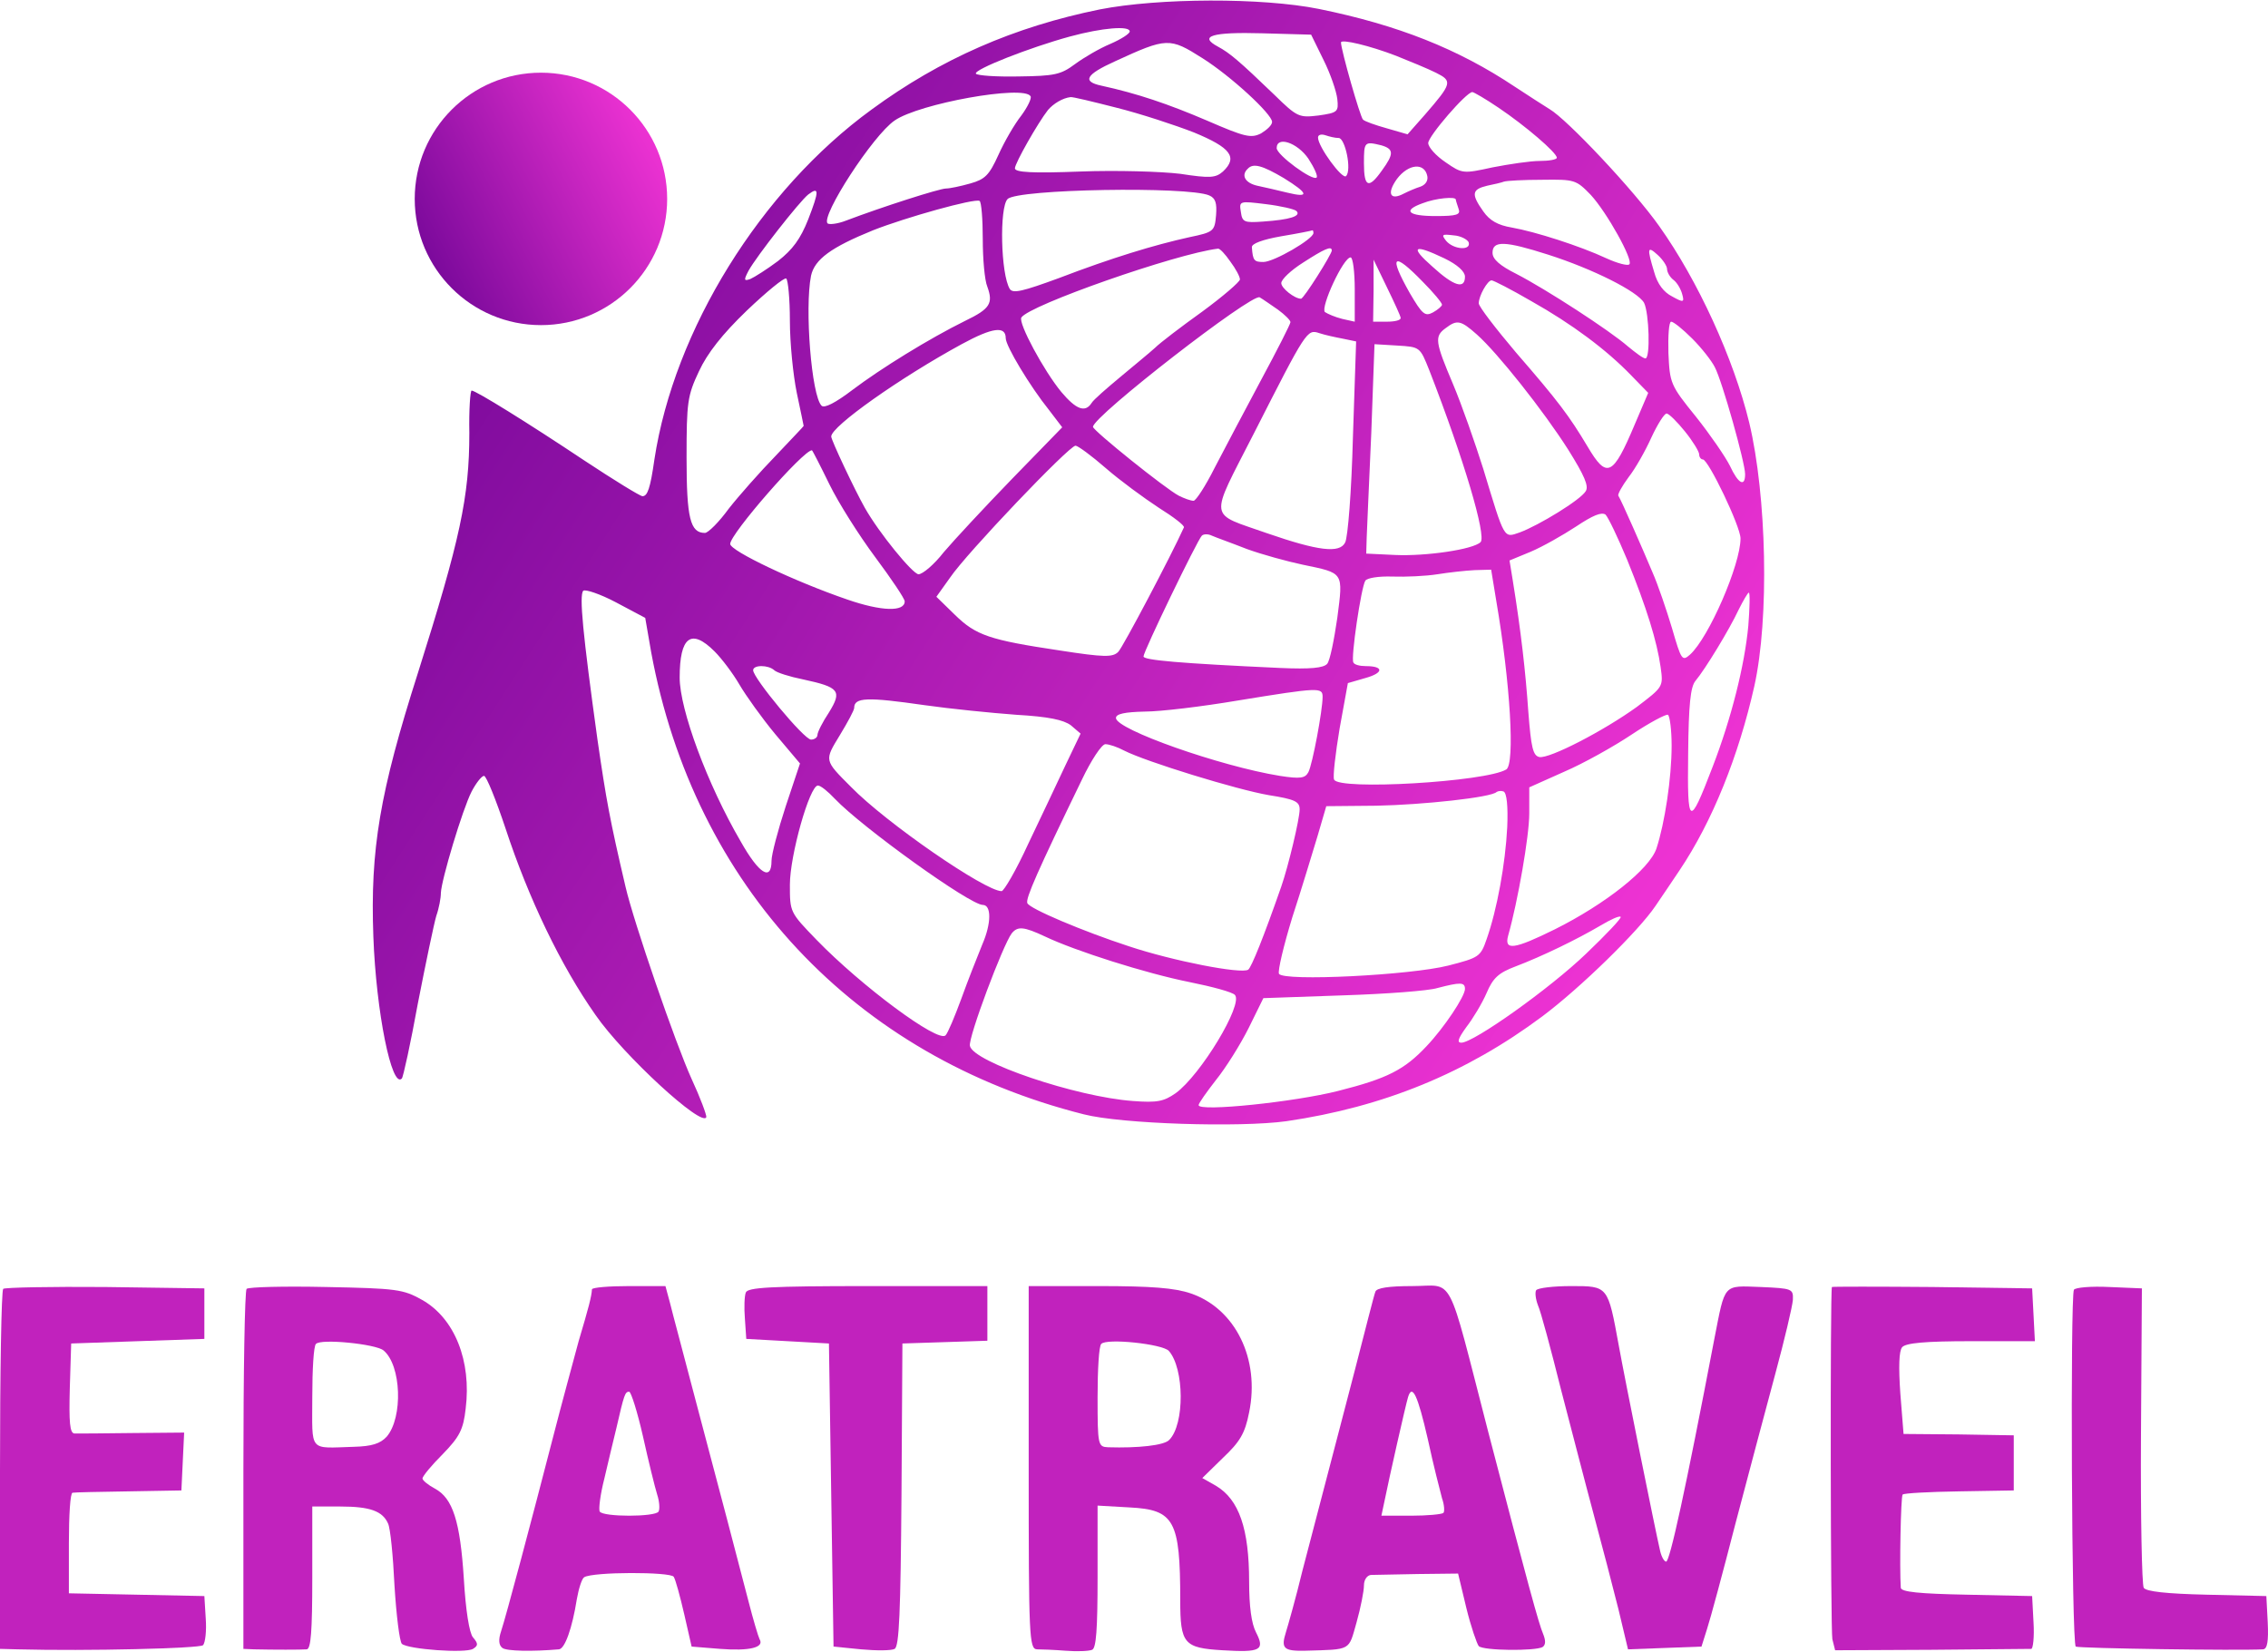
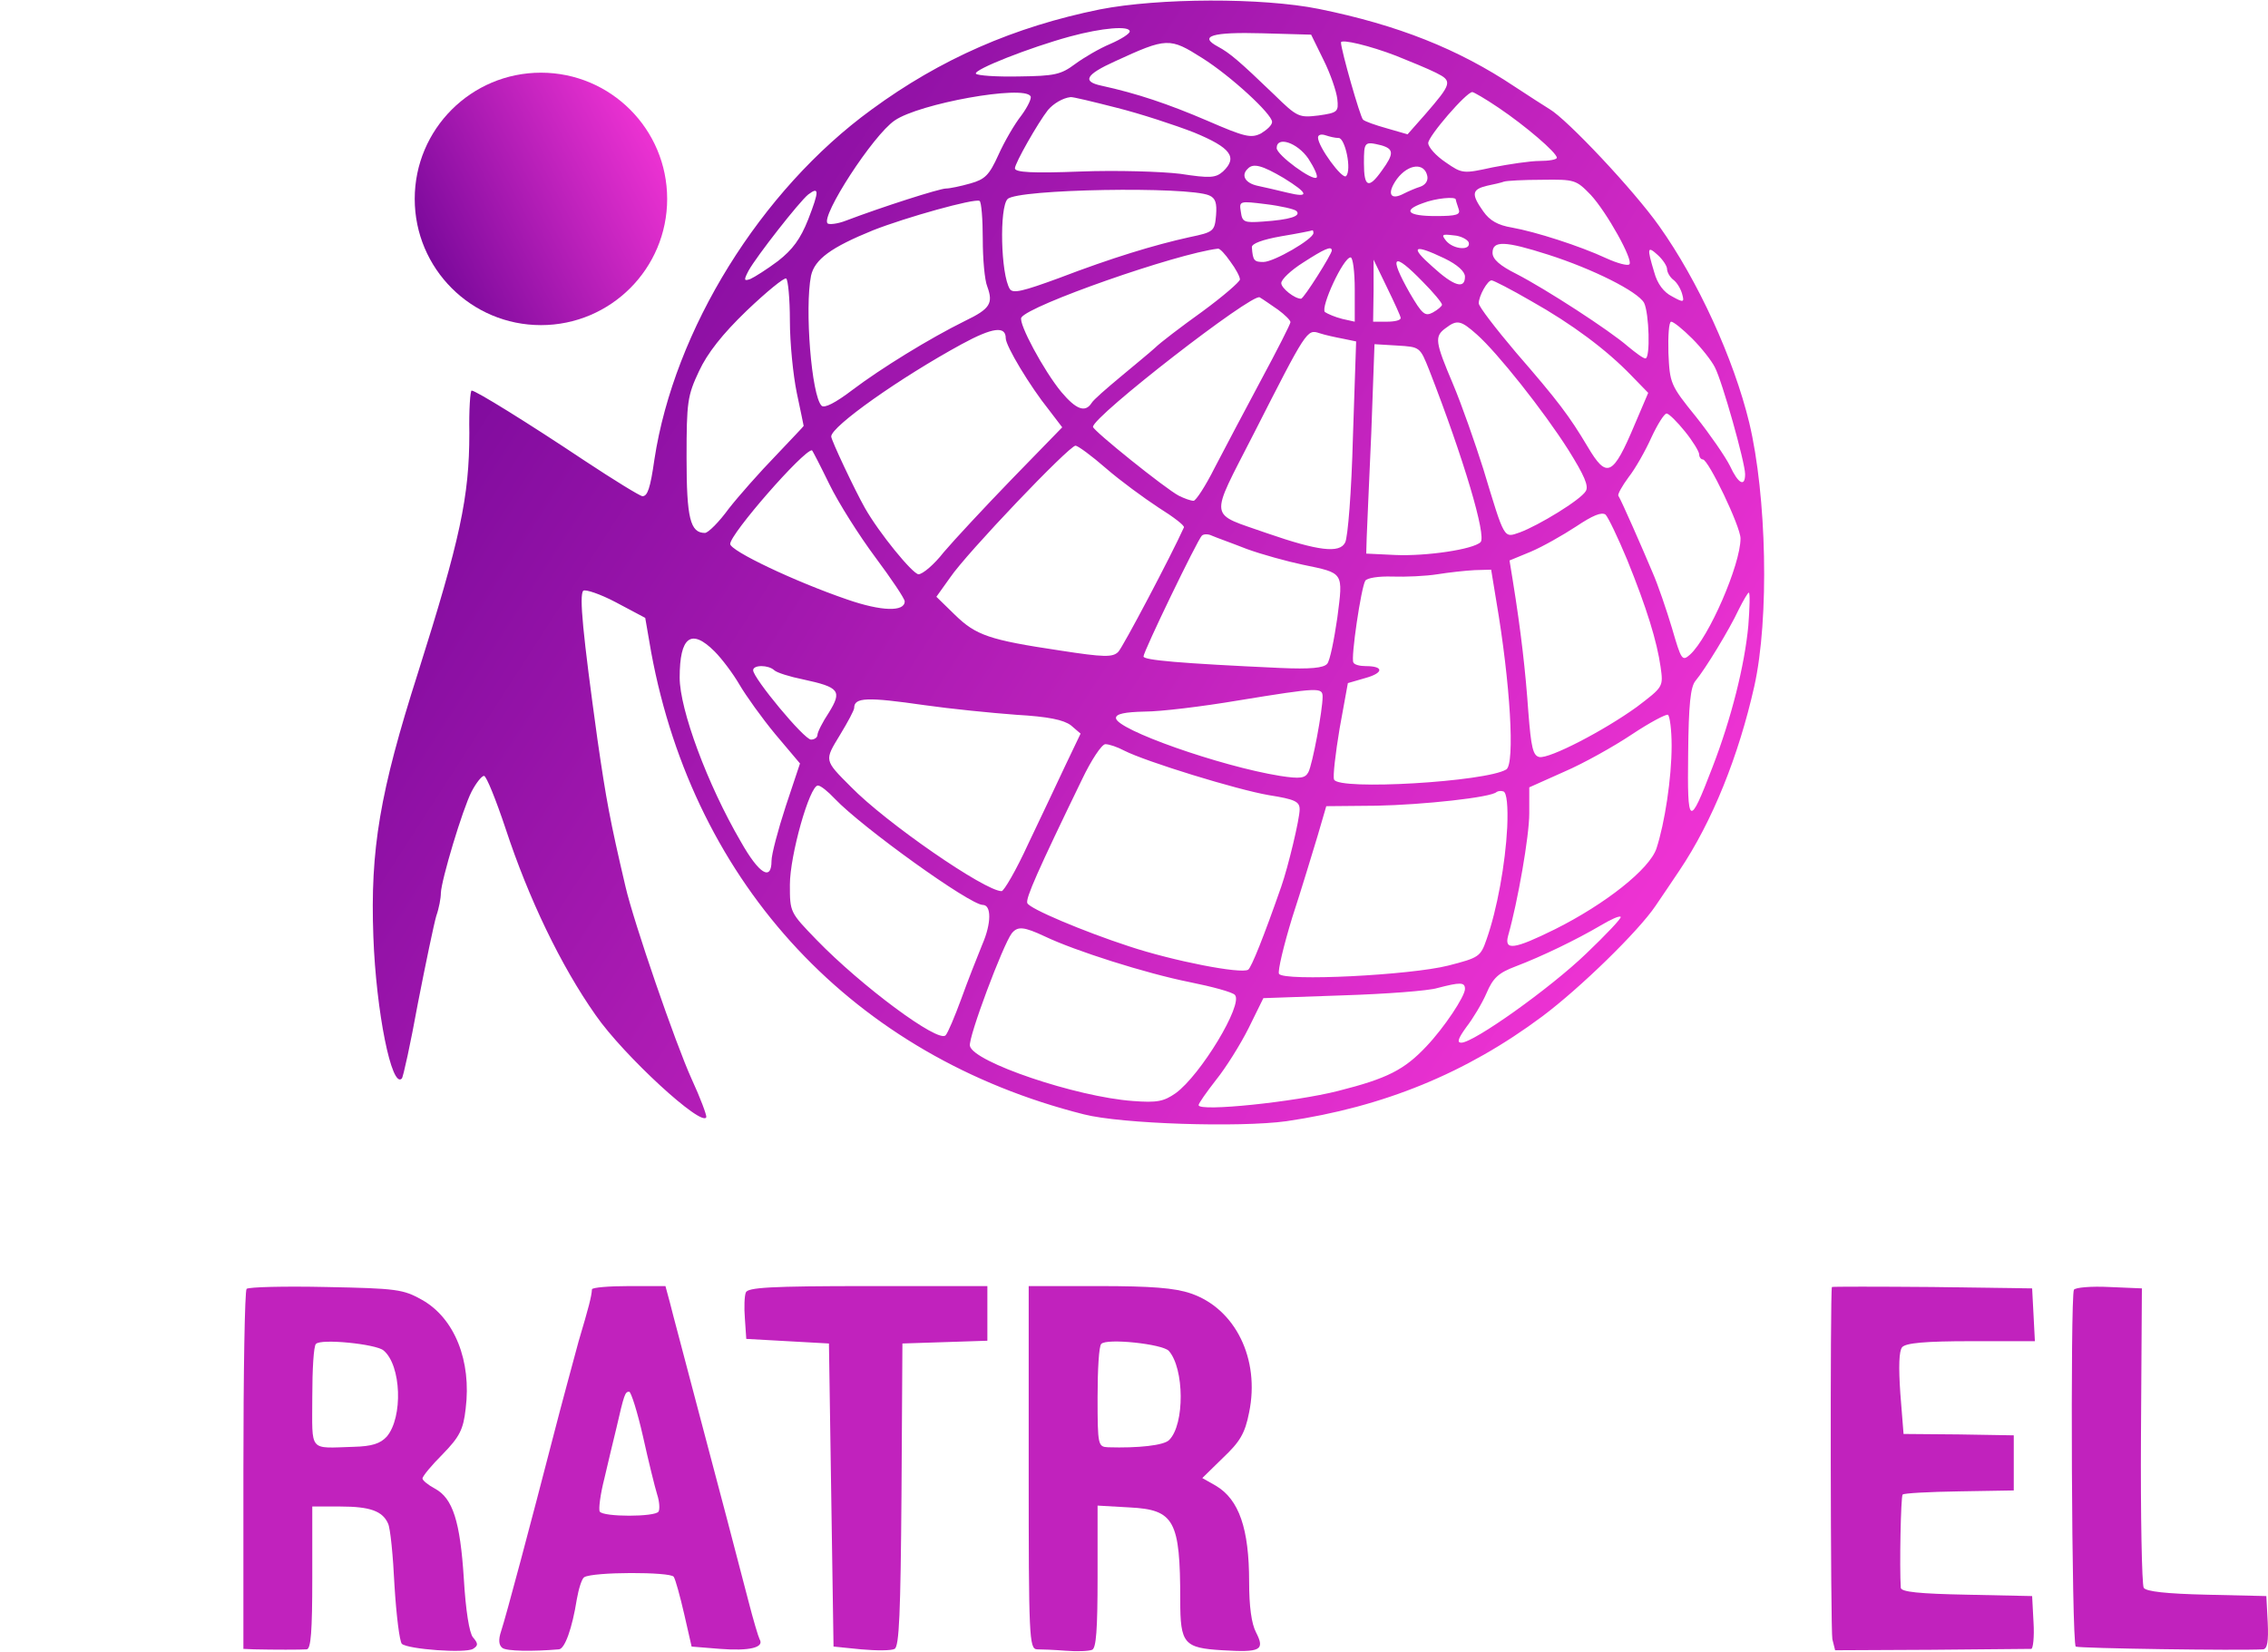
<svg xmlns="http://www.w3.org/2000/svg" width="357" height="260" viewBox="0 0 357 260" fill="none">
  <path d="M173.129 1.48C159.611 4.227 148.045 9.287 137.202 17.239C119.708 29.962 106.118 51.937 103.009 72.322C102.359 76.876 101.925 78.105 101.13 78.105C100.768 78.105 96.648 75.575 91.949 72.467C83.058 66.539 74.889 61.479 74.239 61.479C74.022 61.479 73.805 64.515 73.877 68.129C73.877 78.25 72.432 84.9 65.781 105.936C59.781 124.731 58.263 133.695 58.769 147.429C59.203 159.284 61.661 171.429 63.251 169.766C63.468 169.549 64.625 164.272 65.781 157.911C67.01 151.622 68.311 145.405 68.673 144.176C69.106 142.947 69.396 141.357 69.396 140.562C69.468 138.538 72.793 127.406 74.239 124.586C74.962 123.213 75.829 122.129 76.191 122.129C76.552 122.129 78.07 125.887 79.588 130.442C83.203 141.429 88.263 151.983 93.757 159.79C98.166 166.152 110.6 177.573 111.178 175.838C111.25 175.549 110.238 172.802 108.865 169.838C106.335 164.272 99.756 145.188 98.455 139.55C95.998 129.068 95.419 125.887 94.046 116.418C91.733 99.719 91.154 93.719 91.805 92.996C92.094 92.707 94.479 93.502 96.937 94.804L101.564 97.261L102.503 102.683C109.298 139.405 134.455 166.296 170.598 175.405C176.526 176.923 195.104 177.501 202.477 176.489C217.802 174.248 230.814 168.899 242.742 160.007C248.742 155.525 257.922 146.562 260.597 142.586C261.609 141.14 263.271 138.61 264.356 137.02C269.56 129.285 273.681 118.948 276.139 108.032C278.524 97.334 278.09 78.033 275.344 66.539C272.886 56.419 267.247 44.13 261.175 35.6C257.199 29.962 246.645 18.757 243.898 17.167C243.103 16.661 240.573 15.07 238.404 13.624C229.513 7.697 220.043 3.938 207.61 1.408C198.646 -0.399 182.381 -0.327 173.129 1.48ZM177.827 4.95C177.827 5.311 176.454 6.179 174.791 6.902C173.056 7.625 170.598 9.07 169.225 10.082C166.984 11.745 166.044 11.962 160.334 12.034C156.792 12.107 153.828 11.89 153.611 11.6C153.249 10.95 162.069 7.48 168.43 5.745C173.49 4.372 177.827 4.01 177.827 4.95ZM208.333 9.432C209.417 11.6 210.357 14.347 210.501 15.576C210.718 17.6 210.574 17.745 207.538 18.179C204.501 18.54 204.212 18.468 200.598 14.926C195.032 9.576 193.586 8.348 191.707 7.335C188.598 5.673 190.839 5.022 198.646 5.239L206.381 5.456L208.333 9.432ZM189.249 9.143C193.731 11.962 200.236 17.962 200.236 19.191C200.236 19.697 199.441 20.42 198.502 20.998C196.911 21.793 195.972 21.576 189.972 18.974C183.899 16.371 178.984 14.709 173.345 13.48C170.309 12.829 170.888 11.745 175.514 9.649C183.683 5.89 184.116 5.89 189.249 9.143ZM219.754 8.781C221.923 9.649 224.742 10.805 226.043 11.456C228.646 12.757 228.573 13.118 224.308 18.034L221.561 21.142L218.308 20.203C216.501 19.697 214.839 19.118 214.549 18.829C214.116 18.468 211.08 7.841 211.08 6.685C211.08 6.107 215.634 7.191 219.754 8.781ZM162.213 15.143C162.43 15.432 161.779 16.805 160.767 18.179C159.683 19.552 158.093 22.299 157.153 24.395C155.707 27.576 155.057 28.227 152.743 28.877C151.225 29.311 149.49 29.672 148.912 29.672C147.9 29.672 138.864 32.564 133.153 34.733C131.852 35.239 130.551 35.383 130.262 35.166C129.178 34.01 137.418 21.287 140.816 18.974C144.647 16.299 161.129 13.335 162.213 15.143ZM235.874 16.95C240.067 19.769 245.055 24.034 245.055 24.829C245.055 25.118 243.826 25.335 242.38 25.335C240.862 25.335 237.537 25.841 234.935 26.347C230.308 27.359 230.164 27.359 227.561 25.552C226.043 24.54 224.814 23.166 224.814 22.516C224.814 21.432 230.814 14.492 231.754 14.492C231.971 14.492 233.85 15.576 235.874 16.95ZM175.731 16.95C179.49 17.89 184.984 19.697 187.948 20.853C193.731 23.239 194.887 24.757 192.502 26.998C191.345 28.01 190.478 28.082 185.779 27.359C182.815 26.998 175.731 26.781 170.092 26.998C162.575 27.287 159.755 27.142 159.755 26.492C159.755 25.697 163.37 19.335 164.96 17.311C165.827 16.299 167.273 15.432 168.502 15.287C168.791 15.215 172.044 16.01 175.731 16.95ZM210.718 21.721C211.73 21.721 212.815 26.781 211.875 27.721C211.297 28.299 207.465 23.094 207.465 21.648C207.465 21.215 207.971 21.07 208.622 21.287C209.272 21.504 210.14 21.721 210.718 21.721ZM205.947 24.974C206.887 26.419 207.465 27.721 207.248 27.938C206.67 28.588 200.959 24.395 200.959 23.311C200.959 21.359 204.212 22.444 205.947 24.974ZM217.441 22.877C219.393 23.456 219.465 24.178 217.513 26.853C215.417 29.817 214.694 29.456 214.694 25.697C214.694 22.299 214.766 22.227 217.441 22.877ZM202.044 28.01C206.02 30.468 206.164 31.19 202.622 30.323C201.104 29.962 199.008 29.456 197.923 29.239C195.972 28.805 195.321 27.576 196.405 26.564C197.273 25.624 198.718 26.058 202.044 28.01ZM224.67 27.721C224.814 28.444 224.381 29.094 223.585 29.383C222.863 29.6 221.706 30.106 220.983 30.468C218.814 31.624 218.236 30.468 219.899 28.154C221.706 25.769 224.236 25.552 224.67 27.721ZM250.404 30.684C252.934 33.431 257.127 40.949 256.476 41.6C256.26 41.889 254.597 41.455 252.862 40.66C248.669 38.708 241.657 36.468 237.971 35.817C235.802 35.455 234.501 34.733 233.489 33.287C231.537 30.54 231.682 29.817 234.067 29.239C235.151 29.022 236.38 28.733 236.742 28.588C237.176 28.444 239.85 28.299 242.742 28.299C247.874 28.227 248.091 28.299 250.404 30.684ZM127.226 34.516C125.997 37.624 124.768 39.287 122.455 41.094C120.72 42.395 118.768 43.624 118.118 43.913C117.106 44.275 117.033 44.13 117.828 42.612C119.057 40.371 125.852 31.697 127.226 30.612C128.961 29.311 128.961 30.034 127.226 34.516ZM190.333 30.757C191.345 31.19 191.562 31.986 191.417 33.865C191.201 36.395 191.056 36.54 187.225 37.335C181.659 38.564 175.008 40.588 166.695 43.769C160.984 45.865 159.466 46.226 158.96 45.503C157.514 43.19 157.298 32.636 158.599 31.335C160.117 29.745 187.008 29.311 190.333 30.757ZM154.695 37.624C154.695 40.732 154.984 44.13 155.418 45.142C156.358 47.744 155.852 48.612 151.948 50.491C146.238 53.31 138.647 58.009 134.238 61.334C131.491 63.431 129.756 64.298 129.322 63.864C127.732 62.274 126.648 48.539 127.66 43.407C128.238 40.805 130.84 38.925 137.418 36.251C142.551 34.227 153.394 31.19 154.189 31.624C154.478 31.769 154.695 34.516 154.695 37.624ZM229.152 31.407C229.152 31.552 229.368 32.203 229.585 32.853C229.947 33.793 229.368 34.01 225.971 34.01C221.634 34.01 220.694 33.142 223.947 31.986C225.971 31.19 229.152 30.901 229.152 31.407ZM204.068 33.215C204.863 34.01 203.056 34.588 198.791 34.877C195.827 35.094 195.538 34.949 195.321 33.359C195.032 31.624 195.104 31.624 199.224 32.13C201.61 32.419 203.779 32.925 204.068 33.215ZM206.742 36.684C206.742 37.624 200.526 41.238 198.863 41.238C197.417 41.238 197.2 41.022 197.056 38.925C196.984 38.347 198.791 37.696 201.682 37.19C204.285 36.757 206.453 36.323 206.598 36.251C206.67 36.251 206.742 36.395 206.742 36.684ZM231.176 38.13C231.609 39.504 228.79 39.287 227.634 37.913C226.838 36.901 226.983 36.829 228.79 37.046C229.947 37.118 230.959 37.696 231.176 38.13ZM243.681 40.082C250.693 42.323 257.778 45.865 258.79 47.672C259.585 49.262 259.802 56.419 259.006 56.419C258.645 56.419 257.488 55.551 256.26 54.539C253.368 52.009 243.32 45.503 238.694 43.118C236.091 41.817 234.935 40.805 234.935 39.793C234.935 37.841 236.886 37.913 243.681 40.082ZM193.658 41.166C194.526 42.323 195.176 43.552 195.176 43.985C195.176 44.347 192.502 46.66 189.249 49.045C185.924 51.431 182.598 53.961 181.803 54.756C181.008 55.479 178.55 57.503 176.382 59.31C174.213 61.118 172.117 62.925 171.827 63.431C170.815 65.021 169.37 64.443 167.056 61.696C164.309 58.371 160.261 50.853 160.767 49.985C161.996 48.033 185.128 39.937 191.707 39.142C191.996 39.07 192.863 40.01 193.658 41.166ZM209.634 39.431C209.634 40.01 205.224 47.022 204.791 47.022C203.779 47.022 201.682 45.359 201.682 44.564C201.682 43.985 203.2 42.54 205.152 41.311C208.405 39.214 209.634 38.636 209.634 39.431ZM227.344 40.66C229.441 41.672 230.597 42.757 230.597 43.552C230.597 45.576 228.862 45.07 225.465 41.961C221.851 38.781 222.501 38.347 227.344 40.66ZM262.404 42.323C262.404 42.829 262.838 43.624 263.416 44.058C263.994 44.491 264.573 45.503 264.789 46.299C265.151 47.6 265.006 47.672 263.199 46.66C261.898 46.009 260.886 44.708 260.38 42.829C259.223 38.998 259.296 38.636 260.958 40.154C261.753 40.877 262.404 41.889 262.404 42.323ZM213.248 45.576V50.636L211.297 50.202C210.14 49.913 208.983 49.407 208.55 49.118C207.827 48.395 211.441 40.516 212.598 40.516C212.959 40.516 213.248 42.829 213.248 45.576ZM220.477 50.058C220.477 50.419 219.537 50.636 218.308 50.636H216.14L216.212 45.72V40.877L218.308 45.214C219.465 47.6 220.477 49.768 220.477 50.058ZM223.947 44.347C225.609 46.009 226.983 47.672 226.983 47.961C226.983 48.178 226.332 48.756 225.537 49.19C224.308 49.841 223.875 49.479 221.923 46.154C218.525 40.154 219.248 39.504 223.947 44.347ZM124.334 50.491C124.334 53.961 124.84 59.021 125.419 61.84C125.997 64.587 126.503 66.973 126.503 67.045C126.503 67.118 124.479 69.214 122.093 71.744C119.636 74.274 116.31 78.033 114.72 80.057C113.202 82.153 111.467 83.888 110.961 83.888C108.648 83.888 108.07 81.575 108.07 72.033C108.07 63.286 108.214 62.274 110.021 58.443C111.322 55.624 113.708 52.588 117.539 48.901C120.648 45.937 123.467 43.624 123.756 43.841C124.045 44.058 124.334 47.022 124.334 50.491ZM241.007 47.383C247.44 50.997 252.862 55.045 256.766 59.093L259.44 61.84L257.344 66.756C253.874 74.997 252.934 75.431 249.898 70.298C247.007 65.455 245.272 63.142 238.621 55.479C235.441 51.72 232.766 48.25 232.766 47.744C232.766 46.588 234.139 44.13 234.79 44.13C235.079 44.13 237.898 45.576 241.007 47.383ZM201.176 48.756C202.261 49.552 203.128 50.419 203.128 50.708C203.128 50.997 201.032 55.118 198.502 59.816C195.972 64.515 192.719 70.732 191.201 73.623C189.755 76.515 188.237 78.828 187.875 78.828C187.442 78.828 186.43 78.467 185.562 78.033C183.466 76.949 172.044 67.768 172.044 67.19C172.044 65.527 197.128 46.082 198.285 46.805C198.791 47.094 200.02 47.961 201.176 48.756ZM232.477 52.66C235.73 55.551 242.959 64.66 246.862 70.804C249.392 74.852 250.115 76.515 249.609 77.31C248.814 78.683 242.163 82.732 239.2 83.816C236.67 84.683 236.886 85.045 233.489 73.84C232.188 69.72 230.091 63.72 228.718 60.467C225.899 53.816 225.754 52.949 227.561 51.648C229.368 50.274 229.947 50.419 232.477 52.66ZM266.38 53.31C267.826 54.756 269.416 56.78 269.922 57.792C271.079 59.961 274.693 72.828 274.693 74.635C274.693 76.732 273.609 76.153 272.307 73.334C271.585 71.888 269.199 68.419 266.958 65.599C262.91 60.612 262.838 60.322 262.621 55.551C262.549 52.877 262.693 50.636 263.055 50.636C263.416 50.636 264.862 51.792 266.38 53.31ZM158.31 53.238C158.31 54.467 162.141 60.828 165.105 64.515L167.201 67.262L159.322 75.358C154.984 79.84 150.141 85.045 148.551 86.924C147.033 88.876 145.225 90.394 144.575 90.394C143.635 90.322 138.358 83.888 136.117 79.912C134.527 77.093 130.84 69.286 130.84 68.708C130.84 67.118 141.683 59.455 151.37 54.178C156.286 51.503 158.31 51.286 158.31 53.238ZM211.369 53.31L213.465 53.744L212.959 68.852C212.742 77.238 212.164 84.683 211.73 85.406C210.863 87.141 207.465 86.707 199.514 83.96C190.116 80.635 190.261 82.153 197.345 68.274C205.658 51.937 205.73 51.792 207.682 52.443C208.55 52.732 210.212 53.094 211.369 53.31ZM224.959 58.226C230.453 72.322 233.995 84.394 233.055 85.334C231.899 86.491 224.453 87.575 219.61 87.358L215.055 87.141L215.128 84.611C215.2 83.238 215.489 75.792 215.851 68.129L216.357 54.178L219.971 54.395C223.513 54.612 223.513 54.612 224.959 58.226ZM265.223 67.913C266.452 69.431 267.464 71.093 267.464 71.527C267.464 71.961 267.753 72.322 268.042 72.322C268.91 72.322 273.97 82.876 273.97 84.756C273.97 88.876 268.982 100.37 266.018 103.045C264.789 104.129 264.645 103.912 263.199 98.924C262.332 96.033 260.958 91.984 260.091 90.033C258.573 86.418 255.247 78.828 254.741 78.033C254.597 77.816 255.32 76.515 256.332 75.141C257.416 73.768 259.006 70.949 259.946 68.852C260.886 66.828 261.97 65.093 262.332 65.093C262.693 65.093 263.994 66.395 265.223 67.913ZM174.068 73.696C176.309 75.647 180.068 78.394 182.381 79.912C184.695 81.358 186.502 82.732 186.357 83.021C184.333 87.503 176.743 101.888 176.02 102.611C175.153 103.478 173.851 103.478 166.84 102.394C155.707 100.731 153.611 100.008 150.286 96.755L147.394 93.936L149.563 90.9C152.093 87.141 168.285 70.154 169.297 70.154C169.659 70.154 171.827 71.744 174.068 73.696ZM130.551 76.226C131.997 79.19 135.25 84.322 137.78 87.719C140.31 91.117 142.406 94.225 142.406 94.659C142.406 96.322 138.792 96.249 133.37 94.37C125.129 91.551 114.937 86.707 114.937 85.623C114.937 84.033 126.431 70.876 127.804 70.876C127.876 70.876 129.105 73.262 130.551 76.226ZM256.115 88.081C259.223 95.743 260.814 100.948 261.392 104.996C261.826 108.105 261.826 108.105 257.633 111.285C252.428 115.044 243.898 119.454 242.308 119.165C241.296 118.948 241.007 117.647 240.573 112.081C240.139 105.791 239.416 99.358 238.115 91.334L237.609 88.225L240.935 86.852C242.814 86.057 245.995 84.25 248.091 82.876C250.693 81.141 252.067 80.563 252.717 80.997C253.151 81.43 254.669 84.611 256.115 88.081ZM196.261 86.418C198.646 87.286 202.622 88.37 205.007 88.876C211.586 90.25 211.441 89.96 210.501 97.261C209.995 100.731 209.345 103.984 208.911 104.49C208.333 105.141 206.309 105.358 201.465 105.141C185.707 104.418 179.996 103.912 179.996 103.334C179.996 102.539 188.454 85.045 189.176 84.322C189.466 84.033 190.188 84.033 190.767 84.322C191.417 84.611 193.875 85.479 196.261 86.418ZM235.513 94.515C237.754 107.599 238.477 120.249 237.103 121.116C233.923 123.068 210.646 124.442 209.995 122.707C209.778 122.273 210.212 118.586 210.863 114.683L212.164 107.526L214.911 106.731C217.802 105.936 217.875 104.852 214.983 104.852C214.043 104.852 213.176 104.635 213.031 104.273C212.598 103.623 214.26 92.418 214.911 91.406C215.2 90.972 217.007 90.683 219.176 90.756C221.272 90.828 224.453 90.683 226.26 90.394C228.067 90.105 230.67 89.816 232.115 89.744L234.718 89.671L235.513 94.515ZM275.199 98.49C274.621 104.707 272.524 113.093 269.56 120.755C265.874 130.369 265.585 130.152 265.729 118.586C265.802 110.924 266.091 108.105 266.886 107.165C268.404 105.358 272.235 99.069 273.681 95.96C274.404 94.515 275.127 93.286 275.271 93.286C275.488 93.286 275.416 95.671 275.199 98.49ZM112.479 102.539C113.636 103.695 115.371 106.008 116.383 107.743C117.395 109.478 119.925 113.02 122.021 115.55L125.925 120.177L123.684 126.9C122.455 130.658 121.443 134.49 121.443 135.502C121.443 138.755 119.491 137.598 116.6 132.466C111.322 123.43 106.985 111.647 106.985 106.659C106.985 100.225 108.792 98.852 112.479 102.539ZM121.877 105.502C122.238 105.864 124.262 106.514 126.431 106.948C132.141 108.177 132.575 108.755 130.479 112.153C129.467 113.671 128.672 115.261 128.672 115.695C128.672 116.056 128.238 116.418 127.66 116.418C126.575 116.418 118.551 106.731 118.551 105.502C118.551 104.635 120.937 104.635 121.877 105.502ZM208.188 109.695C208.188 111.791 206.598 120.321 205.947 121.55C205.441 122.49 204.718 122.635 201.465 122.129C192.068 120.61 175.659 114.827 175.659 113.02C175.659 112.37 177.032 112.081 180.213 112.008C182.671 112.008 189.249 111.213 194.815 110.273C207.682 108.177 208.188 108.177 208.188 109.695ZM145.515 110.996C149.563 111.574 156.069 112.225 159.972 112.514C165.032 112.803 167.418 113.309 168.574 114.177L170.092 115.478L167.707 120.466C166.406 123.213 163.803 128.779 161.852 132.827C159.972 136.948 158.02 140.273 157.659 140.273C155.057 140.273 139.442 129.502 133.949 123.863C129.684 119.598 129.756 119.743 132.214 115.695C133.443 113.671 134.455 111.791 134.455 111.43C134.455 109.767 136.479 109.695 145.515 110.996ZM263.127 117.358C263.127 122.49 262.043 129.574 260.741 133.55C259.657 136.803 252.717 142.297 244.766 146.273C238.332 149.453 236.742 149.67 237.392 147.285C238.91 141.935 240.718 131.598 240.718 128.056V123.936L246.212 121.478C249.248 120.177 254.019 117.502 256.838 115.623C259.657 113.743 262.259 112.37 262.549 112.514C262.838 112.731 263.127 114.9 263.127 117.358ZM176.96 118.153C180.357 119.888 194.67 124.297 199.73 125.165C203.851 125.815 204.574 126.177 204.574 127.406C204.574 128.924 202.767 136.441 201.682 139.55C198.935 147.429 196.984 152.273 196.478 152.634C195.393 153.357 184.622 151.26 177.683 148.947C170.598 146.634 161.996 143.02 161.707 142.152C161.418 141.429 163.297 137.164 170.309 122.707C171.755 119.671 173.418 117.141 173.996 117.141C174.574 117.141 175.875 117.574 176.96 118.153ZM131.419 125.743C135.683 130.225 152.671 142.441 154.695 142.441C156.069 142.441 156.069 145.333 154.623 148.658C153.828 150.61 152.31 154.441 151.298 157.26C150.286 160.007 149.201 162.61 148.84 162.971C147.683 164.2 135.611 155.236 128.527 147.935C124.334 143.598 124.334 143.598 124.334 139.261C124.334 134.634 127.443 123.647 128.744 123.647C129.178 123.647 130.334 124.586 131.419 125.743ZM237.248 130.225C236.959 135.935 235.658 143.164 233.995 147.863C233.055 150.61 232.766 150.754 227.995 151.983C222.067 153.501 202.044 154.513 201.321 153.285C201.104 152.851 202.044 148.875 203.417 144.393C204.863 139.984 206.598 134.201 207.393 131.598L208.766 126.9L216.646 126.827C223.947 126.683 234.79 125.526 235.585 124.659C235.802 124.514 236.308 124.442 236.67 124.586C237.176 124.803 237.392 126.9 237.248 130.225ZM249.681 150.104C243.971 155.598 231.971 164.128 230.019 164.128C229.296 164.128 229.513 163.477 230.814 161.67C231.826 160.369 233.272 157.983 233.995 156.321C235.007 153.935 235.874 153.14 238.549 152.128C242.742 150.538 248.236 147.863 251.922 145.694C253.513 144.755 254.886 144.104 255.103 144.321C255.32 144.465 252.862 147.068 249.681 150.104ZM164.526 147.429C169.225 149.67 180.357 153.212 187.225 154.586C190.839 155.309 194.02 156.176 194.381 156.61C195.755 158.056 188.96 169.26 185.056 172.079C183.177 173.381 182.165 173.597 178.333 173.308C169.37 172.658 153.177 167.164 152.671 164.634C152.382 163.333 157.876 148.73 159.249 146.923C160.189 145.767 161.129 145.839 164.526 147.429ZM230.597 155.67C230.597 156.827 227.344 161.742 224.525 164.706C221.055 168.393 218.381 169.766 210.646 171.718C203.851 173.453 188.67 175.043 188.67 173.959C188.67 173.67 189.899 171.935 191.417 169.983C192.935 168.104 195.249 164.417 196.55 161.815L198.863 157.116L211.297 156.682C218.164 156.465 224.887 155.959 226.26 155.525C229.874 154.586 230.597 154.586 230.597 155.67Z" fill="url(#paint0_linear_198_2611)" />
-   <path d="M0.506 202.874C0.217 203.163 0 216.03 0 231.5V259.548L2.747 259.62C13.807 259.909 31.445 259.475 31.951 258.969C32.313 258.608 32.529 256.728 32.385 254.777L32.168 251.235L21.542 251.018L10.843 250.801V242.921C10.843 238.512 11.06 234.97 11.421 234.97C11.711 234.897 15.687 234.825 20.241 234.753L28.554 234.608L28.77 230.054L28.987 225.5L20.819 225.572C16.337 225.645 12.217 225.645 11.711 225.645C10.988 225.572 10.843 223.91 10.988 218.488L11.205 211.476L21.686 211.115L32.168 210.753V206.778V202.802L16.554 202.585C8.024 202.513 0.795 202.657 0.506 202.874Z" fill="#C122BD" />
  <path d="M38.818 202.874C38.528 203.163 38.312 216.03 38.312 231.5V259.548L39.974 259.62C43.155 259.692 47.347 259.692 48.287 259.62C48.938 259.548 49.155 256.801 49.155 248.343V237.138H53.564C58.263 237.138 60.215 237.861 61.082 239.813C61.444 240.536 61.877 244.945 62.094 249.572C62.383 254.271 62.889 258.319 63.251 258.752C64.263 259.62 73.227 260.27 74.455 259.548C75.251 259.042 75.323 258.752 74.455 257.74C73.877 257.09 73.299 253.475 73.01 248.488C72.431 239.452 71.275 235.837 68.456 234.319C67.371 233.741 66.504 233.018 66.504 232.729C66.504 232.367 67.95 230.632 69.684 228.898C72.359 226.151 72.937 224.994 73.299 221.741C74.239 214.223 71.564 207.5 66.431 204.609C63.468 202.946 62.456 202.802 51.323 202.585C44.745 202.44 39.179 202.585 38.818 202.874ZM60.359 212.561C63.178 214.874 63.468 223.115 60.865 226.151C59.853 227.235 58.552 227.669 55.661 227.741C48.504 227.958 49.155 228.681 49.155 219.934C49.155 215.597 49.372 211.838 49.733 211.549C50.456 210.681 59.13 211.549 60.359 212.561Z" fill="#C122BD" />
  <path d="M93.18 202.946C93.107 204.103 92.674 205.766 91.083 211.115C90.288 214.079 88.409 220.946 87.035 226.295C83.638 239.452 79.662 254.415 78.867 256.801C78.433 258.102 78.505 258.969 79.084 259.403C79.734 259.909 83.782 259.981 87.975 259.62C88.915 259.548 90.071 256.295 90.794 251.741C91.083 250.078 91.589 248.488 91.951 248.271C93.324 247.403 105.541 247.403 106.047 248.198C106.336 248.632 107.059 251.307 107.71 254.126L108.866 259.186L113.348 259.548C117.974 259.909 120.36 259.331 119.565 258.03C119.348 257.596 118.553 254.921 117.83 252.102C115.95 244.801 113.42 235.259 109.517 220.512C107.71 213.573 105.83 206.633 105.469 205.115L104.746 202.44H99.035C95.854 202.44 93.252 202.657 93.18 202.946ZM101.204 226.078C102.071 229.982 103.083 234.102 103.445 235.259C103.806 236.343 103.878 237.572 103.661 237.934C103.155 238.801 94.915 238.801 94.409 237.934C94.192 237.644 94.481 235.259 95.132 232.729C95.71 230.199 96.577 226.657 97.011 224.849C98.24 219.5 98.384 219.066 99.035 219.066C99.324 219.066 100.336 222.247 101.204 226.078Z" fill="#C122BD" />
  <path d="M117.397 203.452C117.18 203.958 117.107 205.838 117.252 207.573L117.469 210.753L123.975 211.115L130.481 211.476L130.842 235.331L131.204 259.186L135.541 259.62C137.926 259.837 140.312 259.837 140.818 259.548C141.541 259.186 141.758 253.909 141.902 235.259L142.047 211.476L148.769 211.259L155.42 211.042V206.778V202.44H136.625C121.228 202.44 117.686 202.657 117.397 203.452Z" fill="#C122BD" />
  <path d="M161.924 230.994C161.924 257.668 161.996 259.548 163.225 259.62C163.876 259.62 165.9 259.692 167.707 259.837C169.514 259.981 171.394 259.909 171.9 259.692C172.55 259.475 172.767 256.512 172.767 248.198V236.994L177.827 237.283C184.839 237.644 185.779 239.307 185.779 251.885C185.779 258.752 186.357 259.403 192.429 259.764C198.429 260.126 199.152 259.764 197.706 256.945C196.983 255.572 196.622 252.825 196.622 248.994C196.622 240.608 195.032 236.054 191.417 233.885L189.249 232.657L192.502 229.476C195.176 226.946 195.971 225.645 196.622 222.319C198.357 213.934 194.453 205.982 187.441 203.597C184.911 202.729 181.225 202.44 172.984 202.44H161.924V230.994ZM183.972 212.633C186.429 215.38 186.502 224.199 184.044 226.657C183.249 227.524 179.128 227.958 174.43 227.813C172.839 227.741 172.767 227.524 172.767 219.934C172.767 215.597 172.984 211.838 173.345 211.549C174.14 210.609 182.96 211.549 183.972 212.633Z" fill="#C122BD" />
-   <path d="M216.502 203.308C216.285 203.814 214.911 209.308 213.321 215.452C211.731 221.597 209.634 229.548 208.695 233.163C207.755 236.705 206.092 243.066 205.008 247.259C203.996 251.451 202.767 255.789 202.406 256.945C201.61 259.475 202.044 259.909 205.442 259.837C212.815 259.62 212.237 259.909 213.538 255.355C214.189 253.042 214.695 250.439 214.695 249.572C214.695 248.632 215.201 247.982 215.779 247.909C216.357 247.909 219.682 247.837 223.152 247.765L229.514 247.692L230.815 253.114C231.538 256.078 232.477 258.752 232.767 259.114C233.489 259.837 241.658 259.909 242.815 259.258C243.321 258.897 243.321 258.246 242.887 257.162C242.236 255.644 240.646 249.933 234.212 225.211C227.634 199.766 229.008 202.44 222.285 202.44C218.598 202.44 216.719 202.729 216.502 203.308ZM224.743 226.512C225.61 230.56 226.694 234.753 226.983 235.837C227.345 236.849 227.417 237.934 227.2 238.15C226.911 238.367 224.67 238.584 222.14 238.584H217.442L217.948 236.199C218.598 232.946 221.273 221.091 221.634 219.934C222.285 217.765 223.152 219.572 224.743 226.512Z" fill="#C122BD" />
-   <path d="M241.803 203.091C241.586 203.452 241.731 204.537 242.092 205.476C242.526 206.416 244.116 212.344 245.707 218.705C247.369 225.066 249.682 234.03 250.911 238.584C252.14 243.138 253.875 249.789 254.743 253.259L256.261 259.62L262.044 259.403L267.827 259.186L268.694 256.439C269.2 254.921 271.224 247.403 273.176 239.813C275.2 232.151 278.019 221.524 279.465 216.175C280.911 210.826 282.14 205.621 282.212 204.609C282.284 202.874 282.14 202.802 277.152 202.585C271.152 202.368 271.586 201.934 269.851 210.753C265.297 234.608 262.839 245.813 262.261 245.813C261.971 245.813 261.538 245.09 261.321 244.15C260.526 240.753 255.755 217.042 254.815 211.838C253.08 202.368 253.152 202.44 247.297 202.44C244.55 202.44 242.092 202.729 241.803 203.091Z" fill="#C122BD" />
  <path d="M288.356 202.585C288.067 203.452 288.139 256.656 288.428 258.03L288.862 259.764L303.97 259.692C312.355 259.62 319.44 259.548 319.729 259.548C320.018 259.548 320.235 257.668 320.09 255.355L319.873 251.235L309.609 251.018C302.091 250.873 299.271 250.584 299.199 249.933C298.982 246.753 299.199 235.548 299.488 235.259C299.633 235.042 303.681 234.825 308.38 234.753L316.982 234.608V230.271V225.934L308.307 225.789L299.633 225.717L299.127 219.356C298.838 215.163 298.91 212.633 299.416 212.055C299.994 211.404 302.958 211.115 310.259 211.115H320.307L320.09 206.922L319.873 202.802L304.187 202.585C295.512 202.513 288.428 202.513 288.356 202.585Z" fill="#C122BD" />
  <path d="M326.451 203.019C325.872 204.031 326.089 258.752 326.74 259.186C327.246 259.475 352.402 259.837 356.233 259.62C356.884 259.548 357.101 258.391 356.956 255.355L356.739 251.235L347.342 251.018C340.98 250.873 337.8 250.512 337.438 249.933C337.149 249.427 336.932 238.656 337.005 225.934L337.149 202.802L332.017 202.585C329.198 202.44 326.668 202.657 326.451 203.019Z" fill="#C122BD" />
  <circle cx="85.149" cy="31.309" r="19.868" fill="url(#paint1_linear_198_2611)" />
  <defs>
    <linearGradient id="paint0_linear_198_2611" x1="72.12" y1="20.351" x2="275.97" y2="151.997" gradientUnits="userSpaceOnUse">
      <stop stop-color="#740798" />
      <stop offset="1" stop-color="#F836D8" />
    </linearGradient>
    <linearGradient id="paint1_linear_198_2611" x1="67.72" y1="46.626" x2="108.919" y2="25.135" gradientUnits="userSpaceOnUse">
      <stop stop-color="#740798" />
      <stop offset="1" stop-color="#F836D8" />
    </linearGradient>
  </defs>
</svg>